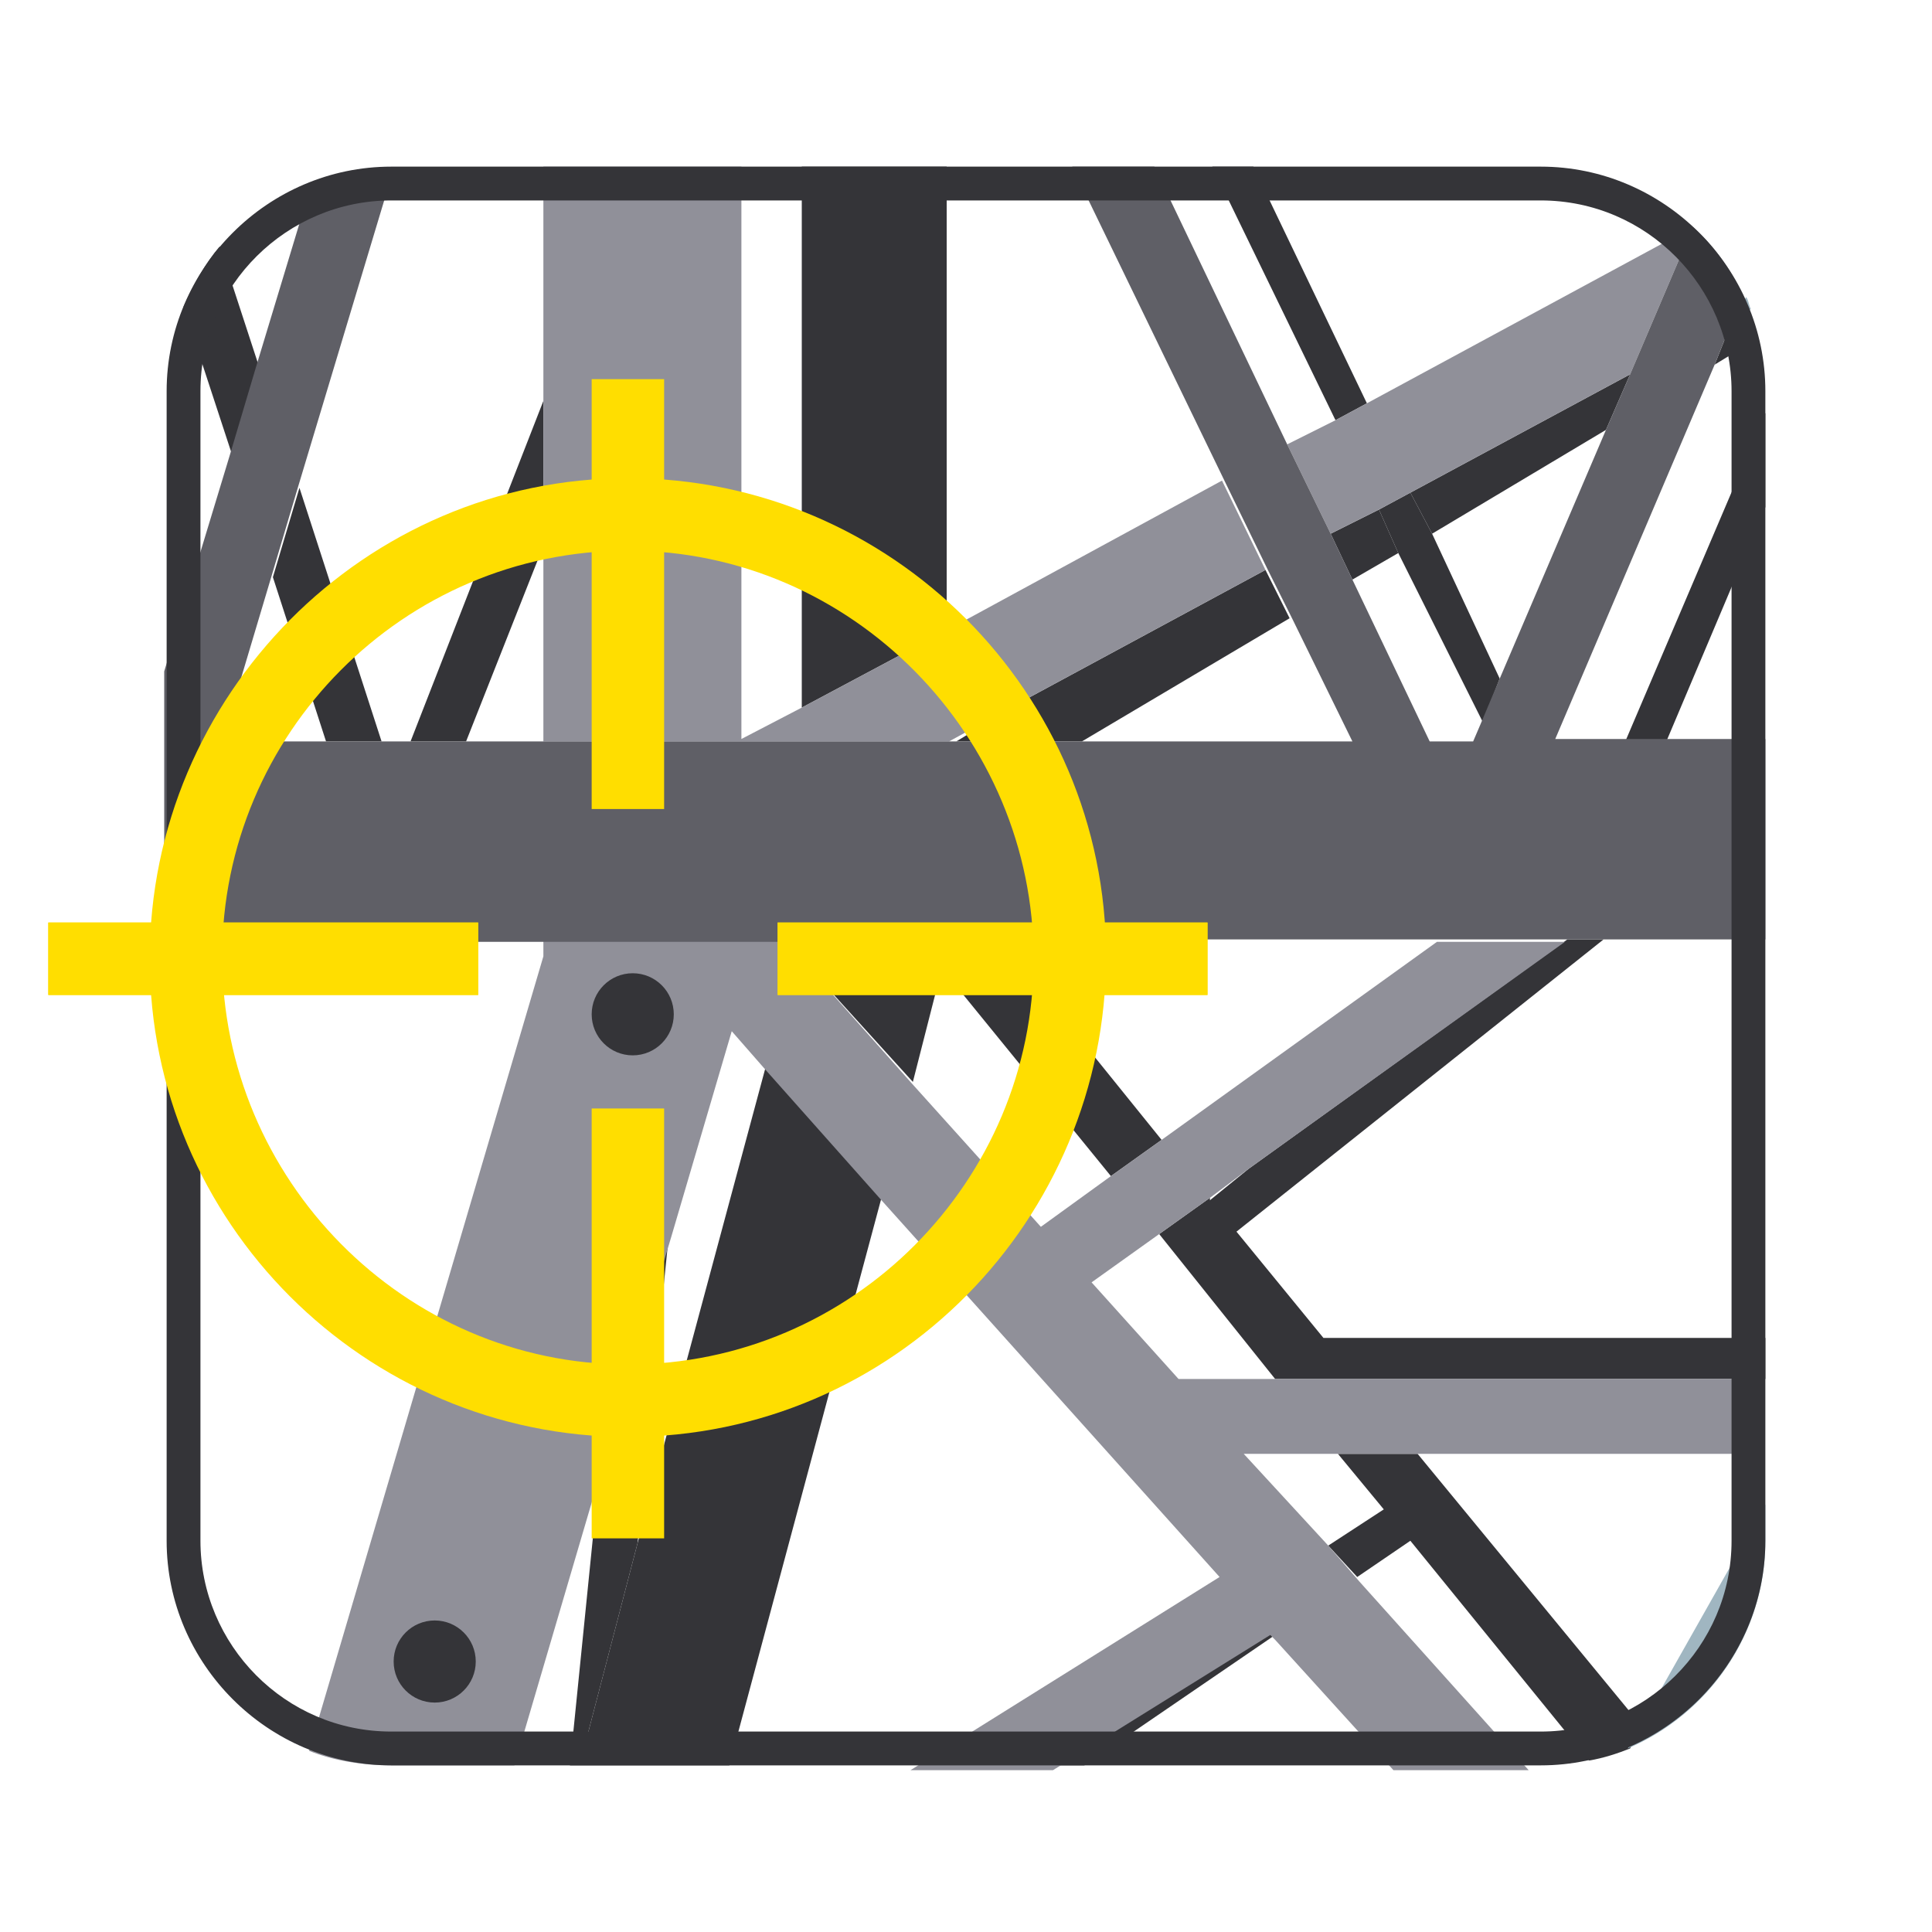
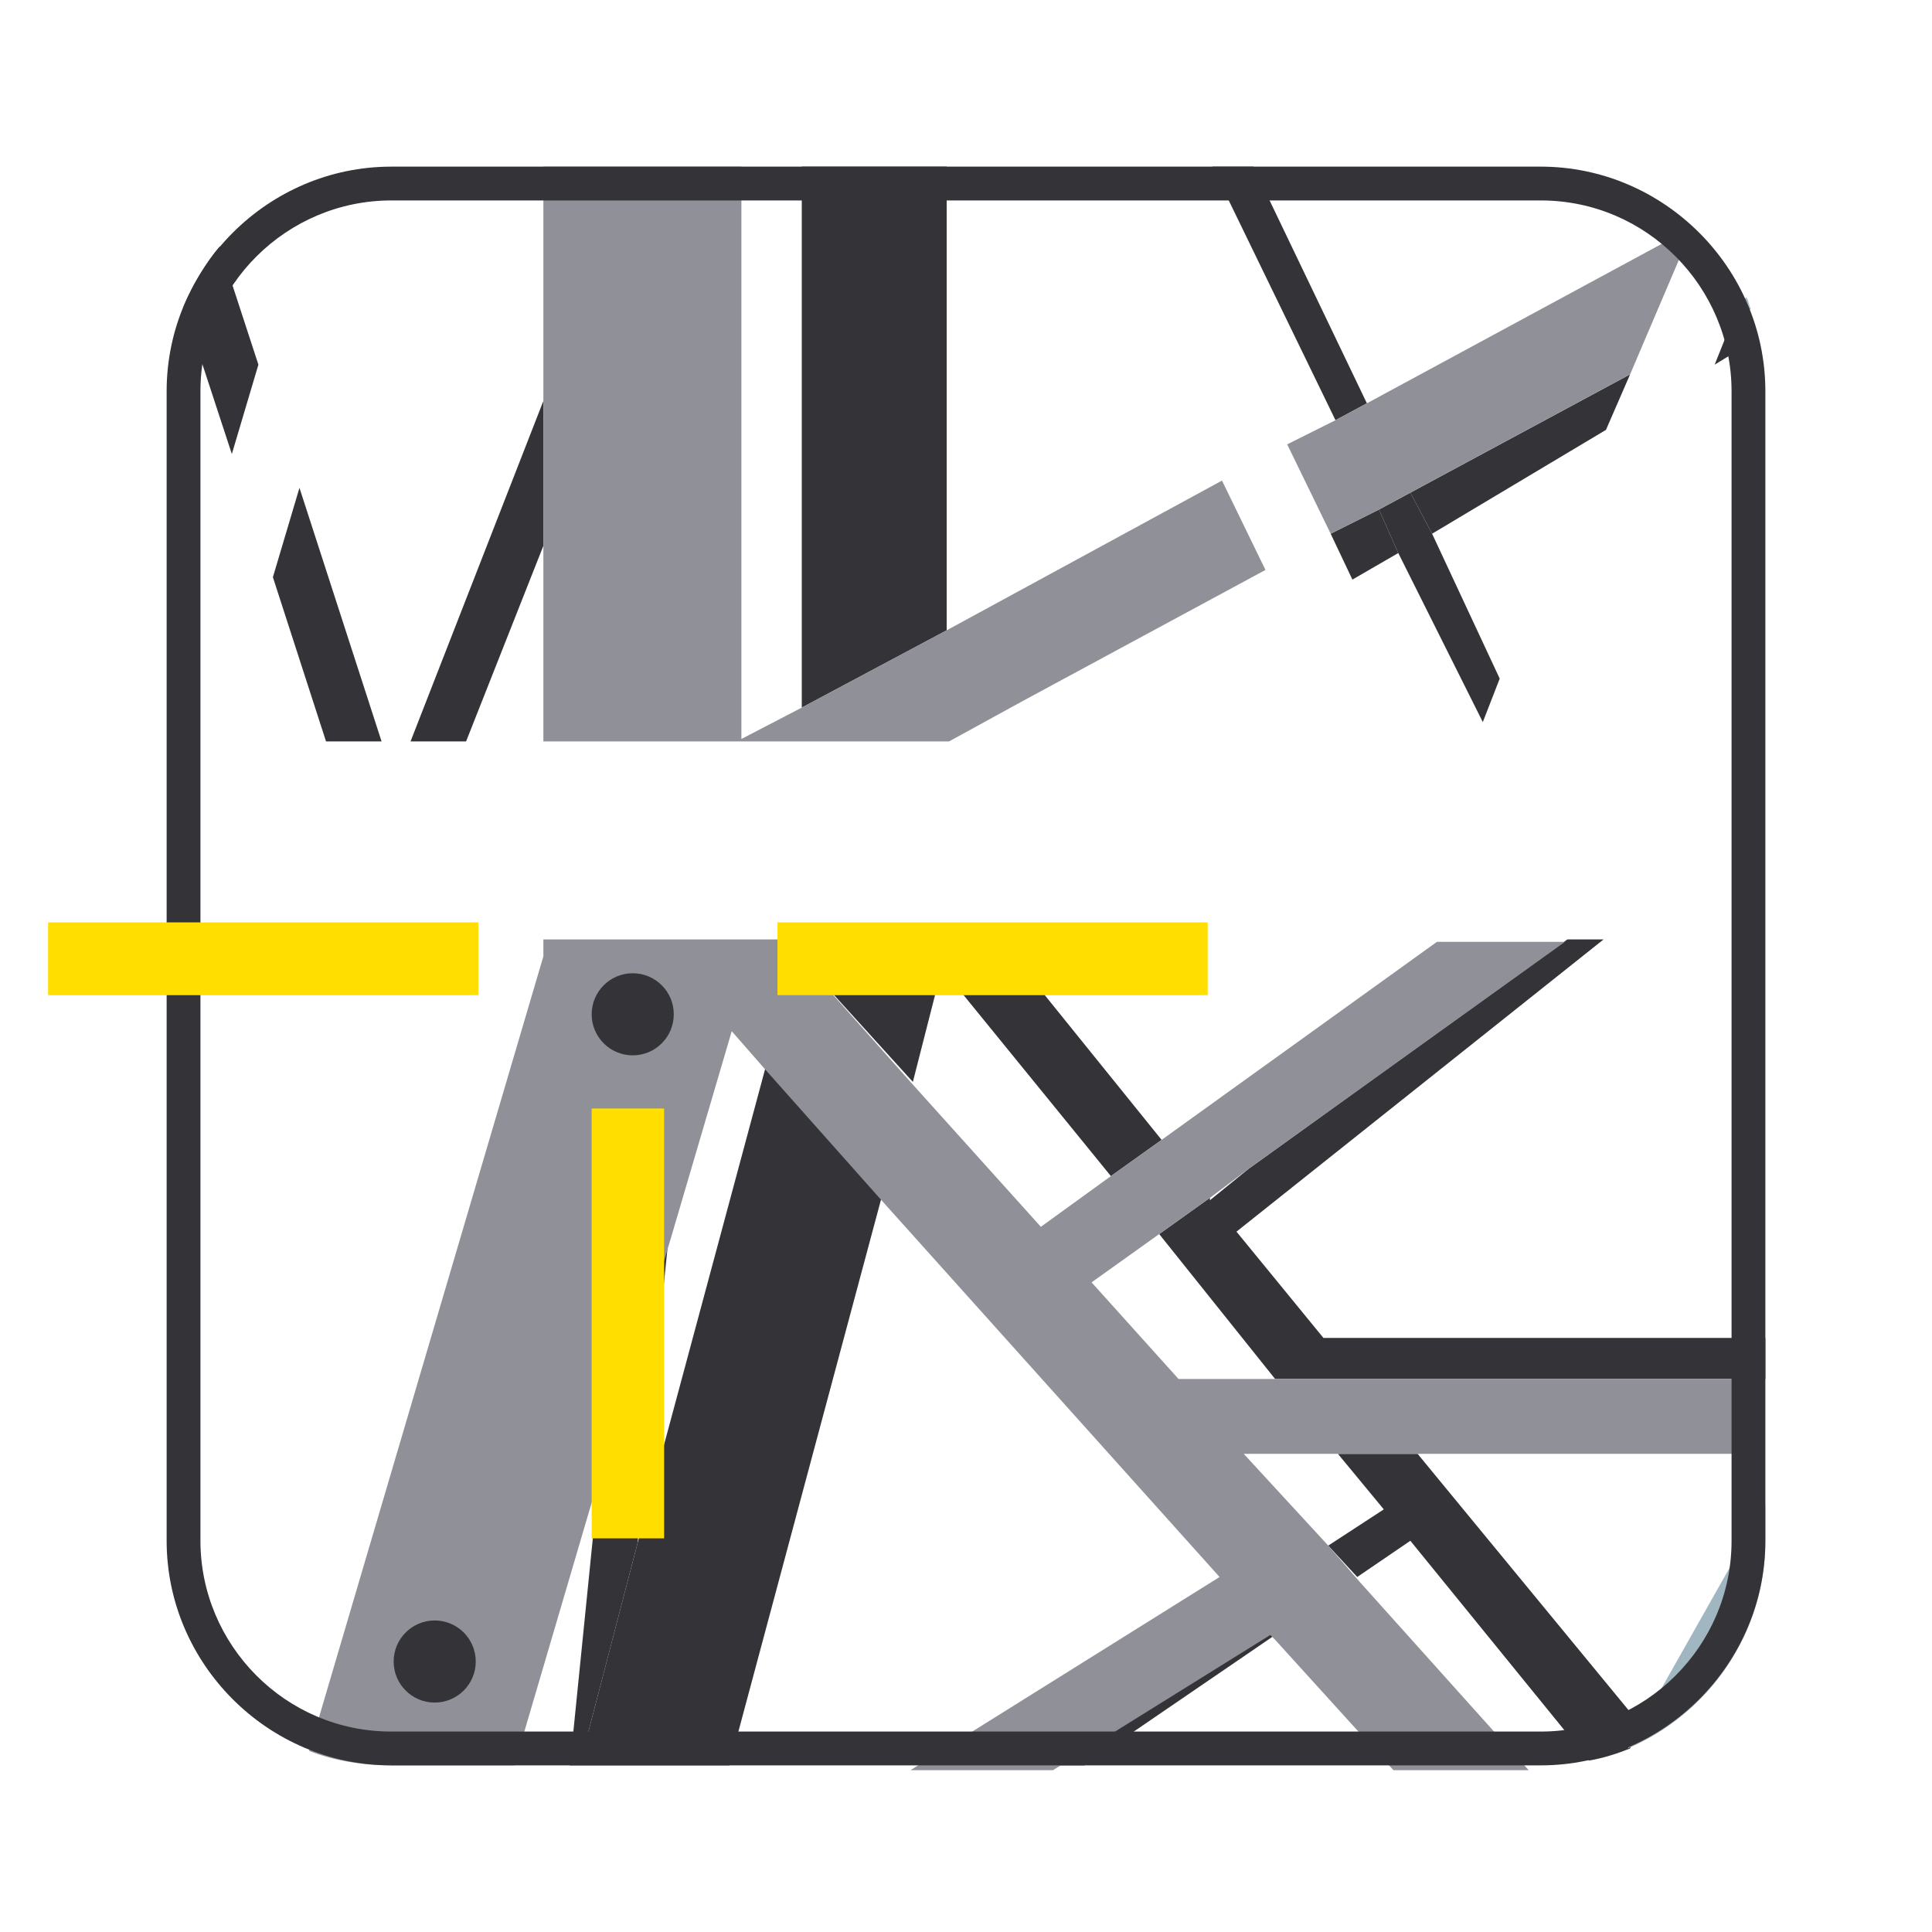
<svg xmlns="http://www.w3.org/2000/svg" id="Layer_1" x="0px" y="0px" viewBox="0 0 80 80" style="enable-background:new 0 0 80 80;" xml:space="preserve">
  <style type="text/css">
	.st0{fill:#FFDE00;}
	.st1{fill:none;}
	.st2{fill:#808080;}
	.st3{fill:#343438;}
	.st4{fill:#424242;}
	.st5{fill:#6D6D6D;}
	.st6{fill:#B8B8B8;}
	.st7{fill:#929497;}
	.st8{fill:#373037;}
	.st9{fill:#5A5A60;}
	.st10{fill:#FFFFFF;}
	.st11{fill:none;stroke:#343438;stroke-linecap:round;stroke-linejoin:round;stroke-miterlimit:10;}
	.st12{fill:#FFFFFF;stroke:#343438;stroke-width:1.907;stroke-miterlimit:10;}
	.st13{opacity:0.7;}
	.st14{fill:#DCDEDF;}
	.st15{fill:#B4B4BA;}
	.st16{fill:#666666;}
	.st17{fill:#B3B3B3;}
	.st18{fill:none;stroke:#343438;stroke-width:1.14;stroke-linecap:round;stroke-linejoin:round;stroke-miterlimit:10;}
	.st19{fill:none;stroke:#343438;stroke-width:0.75;stroke-linecap:round;stroke-linejoin:round;stroke-miterlimit:10;}
	.st20{fill:#909099;}
	.st21{fill:#5F5F66;}
	.st22{fill:#A0B6C1;}
</style>
  <g>
    <g>
      <polygon class="st3" points="27.7,51.1 24.8,61.2 23.6,73.1 24,73.1 26.4,63.9   " />
      <polygon class="st3" points="57.1,21.1 55.1,22.1 56,24 57.9,22.9   " />
-       <polygon class="st3" points="39.6,30.7 44.8,30.7 53.4,25.6 52.4,23.6 42.4,29   " />
      <polygon class="st3" points="59.3,22.1 66.5,17.8 67.5,15.5 58.4,20.4   " />
      <polygon class="st3" points="31.7,44.2 26.4,63.9 24,73.1 30.2,73.1 36.5,49.6   " />
      <polygon class="st3" points="52.6,67.5 43.6,73.1 44.9,73.1 52.8,67.7   " />
      <polygon class="st3" points="51.2,51 66.4,38.9 64.9,38.9 51.7,48.4 50.1,49.7 50.1,49.6 48,51.1 52.8,57.1 73.1,57.1 73.1,55.4     54.8,55.4   " />
      <path class="st3" d="M58.7,60.2h-3.3l1.9,2.3L55,64l1.2,1.3l2.2-1.5l7.4,9.1c0.6-0.1,1.2-0.3,1.7-0.5l0.5-0.9L58.7,60.2z" />
      <polygon class="st3" points="37.8,44.8 39,40.1 46,48.7 48.1,47.2 41.4,38.9 33.1,38.9 32.9,39.4   " />
      <path class="st3" d="M71,15.1l1.8-1.1c-0.1-0.4-0.2-0.8-0.4-1.2l-0.6,0.3L71,15.1z" />
      <polygon class="st3" points="39.2,26.1 39.2,6.9 33.2,6.9 33.2,29.3   " />
-       <polygon class="st3" points="69,30.7 73.1,21 73.1,17.1 67.3,30.7   " />
      <polygon class="st3" points="56.6,16.7 51.9,6.9 50.2,6.9 55.3,17.4   " />
      <polygon class="st3" points="58.4,20.4 57.1,21.1 57.9,22.9 61.4,29.9 62.1,28.1 59.3,22.1   " />
      <polygon class="st3" points="11.3,23.9 13.5,30.7 15.8,30.7 12.4,20.2   " />
      <path class="st3" d="M10.7,15.1l-1.6-4.9c-0.6,0.7-1.1,1.6-1.5,2.5l2,6.1L10.7,15.1z" />
      <polygon class="st3" points="22.5,16.6 17,30.7 19.3,30.7 22.5,22.6   " />
      <path class="st20" d="M48.8,57.1l-3.6-4l2.8-2l2.1-1.5l1.6-1.2l13.1-9.4h-5.3l-11.4,8.2L46,48.7l-2.9,2.1l-5.4-6l-4.8-5.4    l-0.4-0.5h-10v0.7l-9.7,32.9c1,0.4,2.2,0.6,3.4,0.6h5.1l3.5-11.9l3-10l2.5-8.5l1.4,1.6l4.8,5.4l14,15.6l-12.8,8h5.9l9-5.6l0.2,0.2    l4.9,5.4h5.6l-7-7.8L55,64l-3.5-3.8h3.8h3.3h14.4v-3.1H52.8H48.8z" />
      <path class="st22" d="M67.4,72.4c3.3-1.4,5.7-4.7,5.7-8.6v-1.5l-5.2,9.2L67.4,72.4z" />
      <path class="st22" d="M72.5,12.8c-0.1-0.2-0.1-0.4-0.2-0.5l-0.4,0.8L72.5,12.8z" />
      <polygon class="st20" points="55.3,17.4 53.3,18.4 55.1,22.1 57.1,21.1 58.4,20.4 67.5,15.5 70.1,9.4 56.6,16.7   " />
      <polygon class="st20" points="22.5,22.6 22.5,30.7 39.3,30.7 42.4,29 52.4,23.6 50.6,19.9 39.2,26.1 33.2,29.3 30.7,30.6     30.7,6.9 22.5,6.9 22.5,16.6   " />
-       <path class="st21" d="M32.5,38.9h0.6h8.4h18.1h5.3h1.5h6.7v-8.3H69h-1.7h-2.9L71,15.1l0.8-2l0.4-0.8c-0.5-1.1-1.2-2.1-2.1-2.9l0,0    l-2.6,6.1l-1,2.3l-4.4,10.3l-0.8,1.9L61,30.7h-1.8L56,24l-0.9-1.9l-1.8-3.7L47.8,6.9h-3.4l6.3,13l1.8,3.7l1,2l2.5,5.1h-11h-5.2    h-0.3H22.5h-3.2H17h-1.2h-2.3H9.2l2-6.7l1.1-3.7l4-13.3h-0.2c-1.1,0-2.2,0.2-3.2,0.6l-2.3,7.6l-1.1,3.7l-2.7,8.9v11.2h15.6H32.5z" />
    </g>
    <path class="st3" d="M63.8,6.9H16.2c-5.1,0-9.3,4.2-9.3,9.3v47.6c0,5.1,4.2,9.3,9.3,9.3h47.6c5.1,0,9.3-4.2,9.3-9.3V16.2   C73.1,11.1,68.9,6.9,63.8,6.9z M71.7,63.8c0,4.4-3.6,7.9-7.9,7.9H16.2c-4.4,0-7.9-3.6-7.9-7.9V16.2c0-4.4,3.6-7.9,7.9-7.9h47.6   c4.4,0,7.9,3.6,7.9,7.9V63.8z" />
  </g>
  <g>
-     <path class="st0" d="M26,59.5c-10.9,0-19.8-8.9-19.8-19.8S15.1,19.8,26,19.8s19.8,8.9,19.8,19.8S37,59.5,26,59.5z M26,22.8   c-9.3,0-16.8,7.6-16.8,16.8S16.7,56.5,26,56.5s16.8-7.6,16.8-16.8S35.3,22.8,26,22.8z" />
    <g>
-       <rect x="24.5" y="15.7" class="st0" width="3" height="17.8" />
      <rect x="24.5" y="45.9" class="st0" width="3" height="17.8" />
    </g>
    <g>
      <rect x="2" y="38.2" class="st0" width="17.8" height="3" />
      <rect x="32.2" y="38.2" class="st0" width="17.8" height="3" />
    </g>
    <g>
      <rect x="2" y="38.2" class="st0" width="17.8" height="3" />
      <rect x="32.2" y="38.2" class="st0" width="17.8" height="3" />
    </g>
  </g>
  <circle class="st3" cx="26.2" cy="42" r="1.7" />
  <circle class="st3" cx="18" cy="68.8" r="1.7" />
</svg>